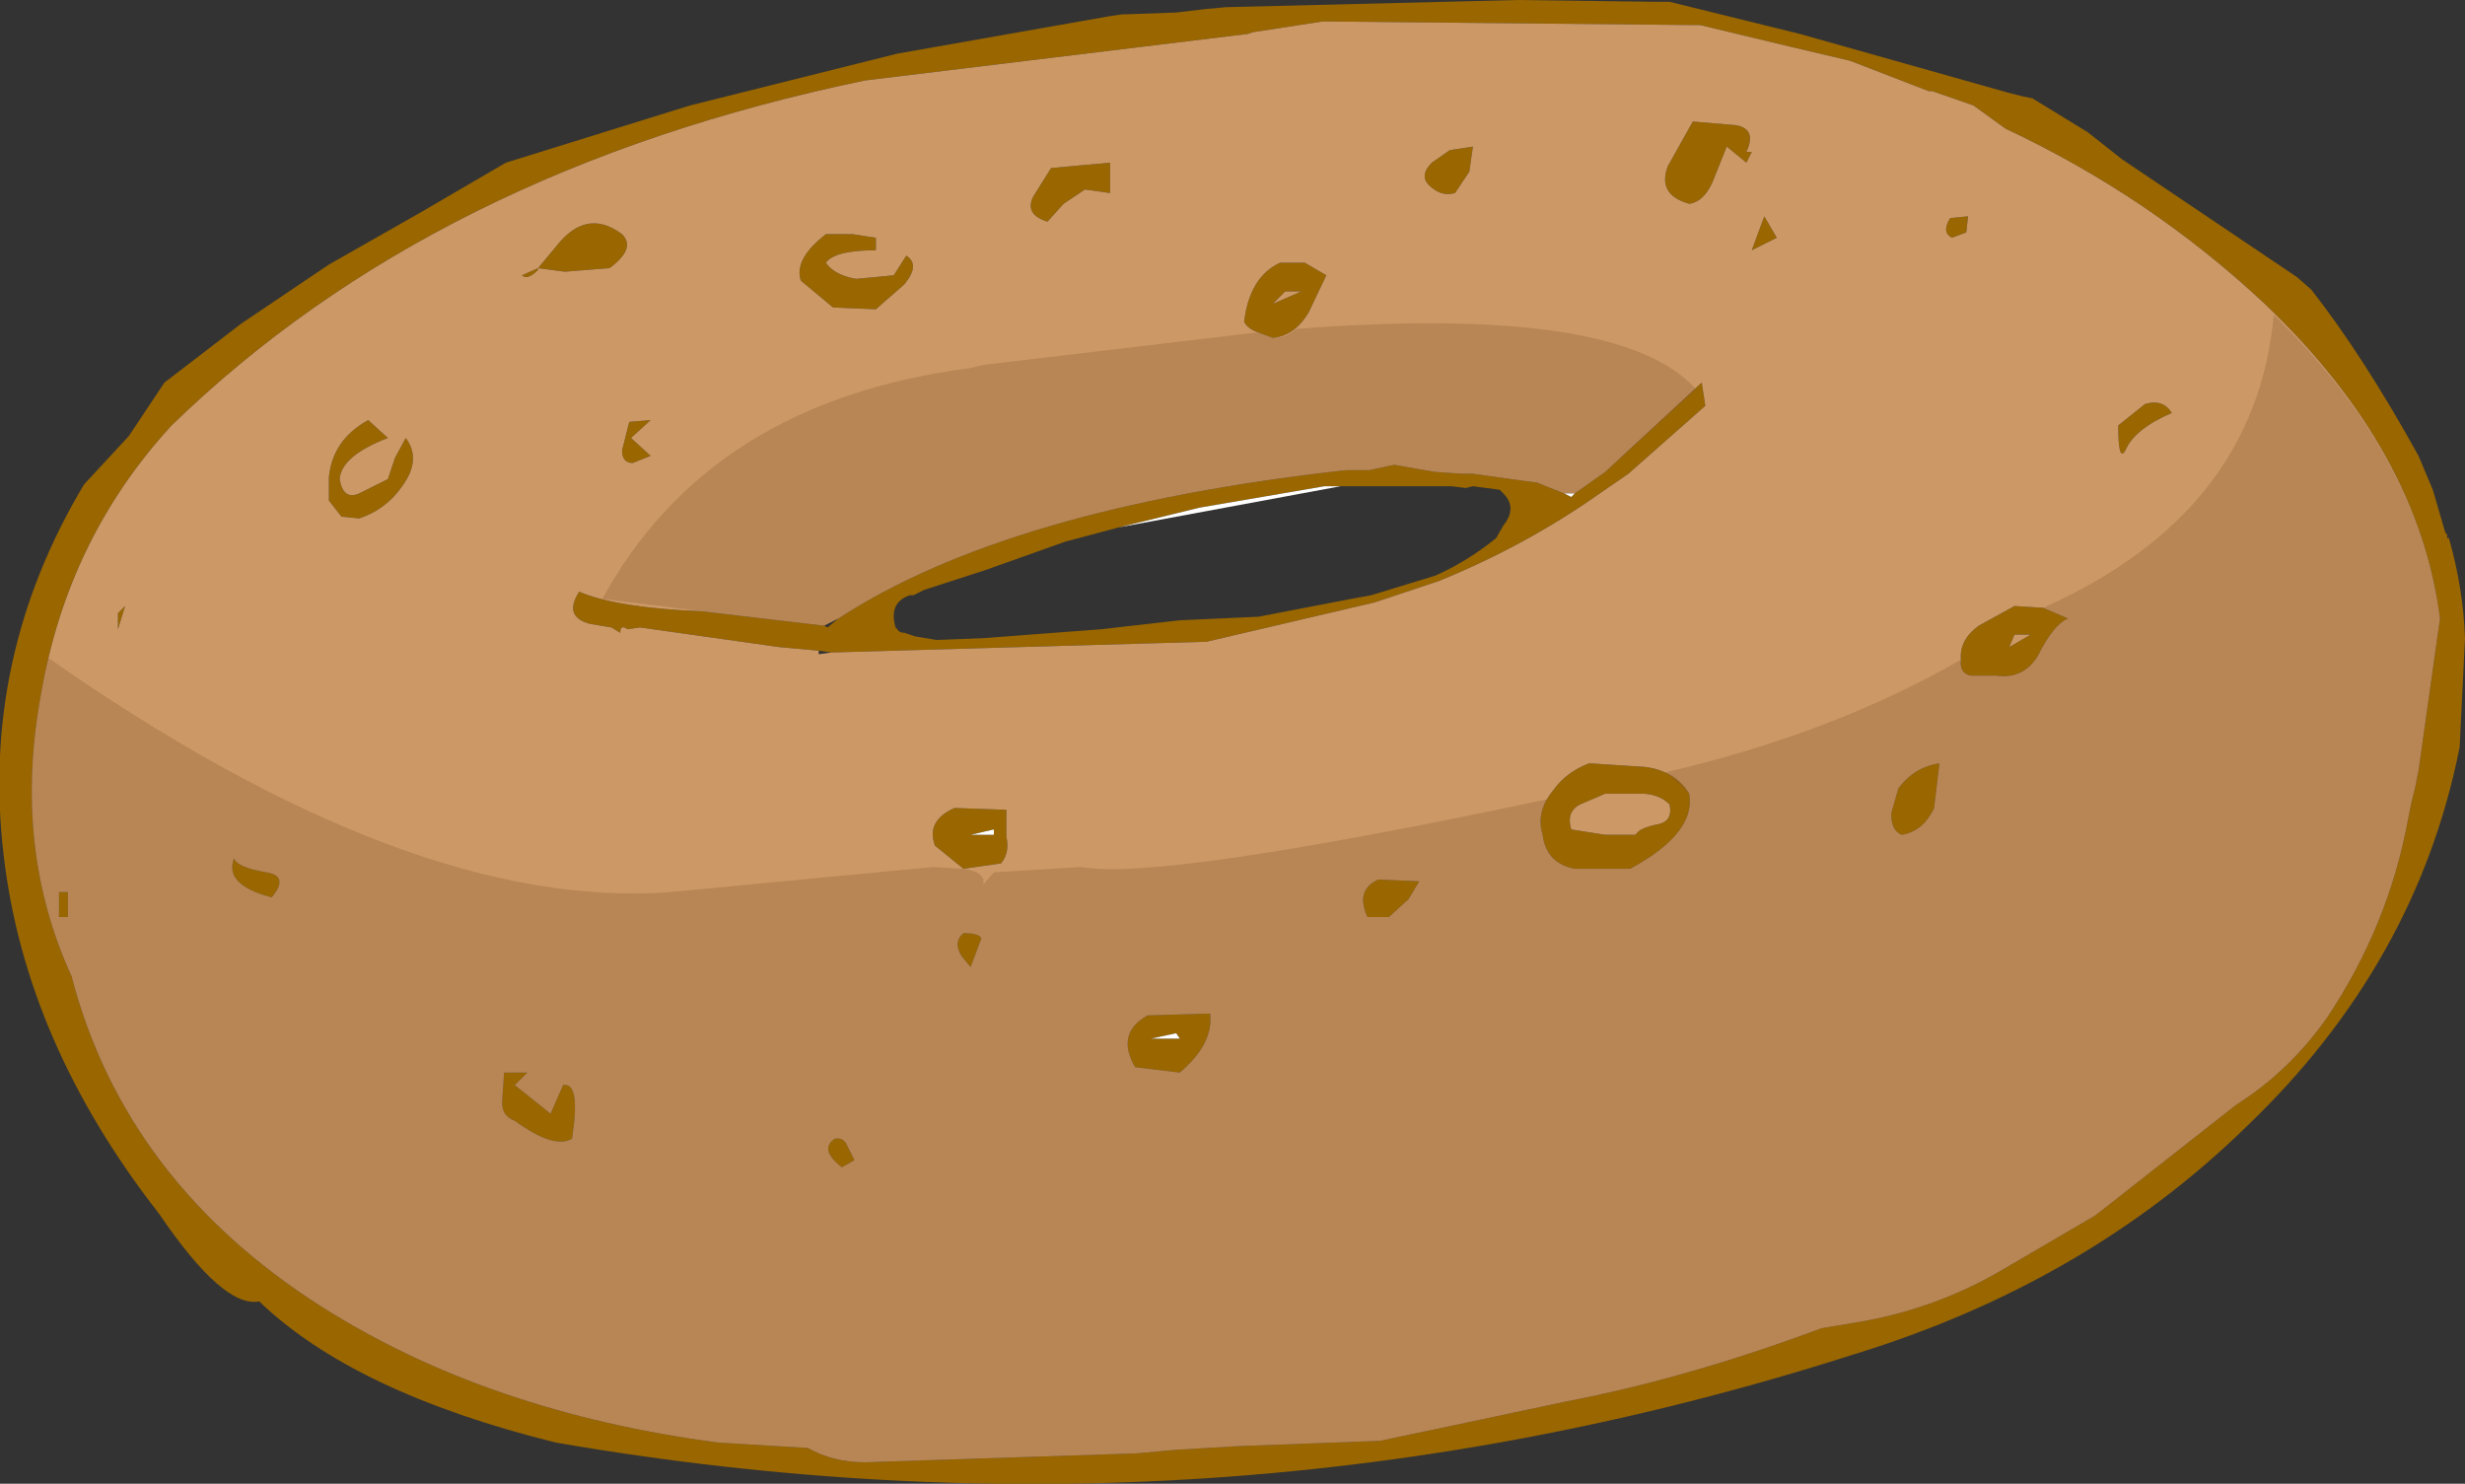
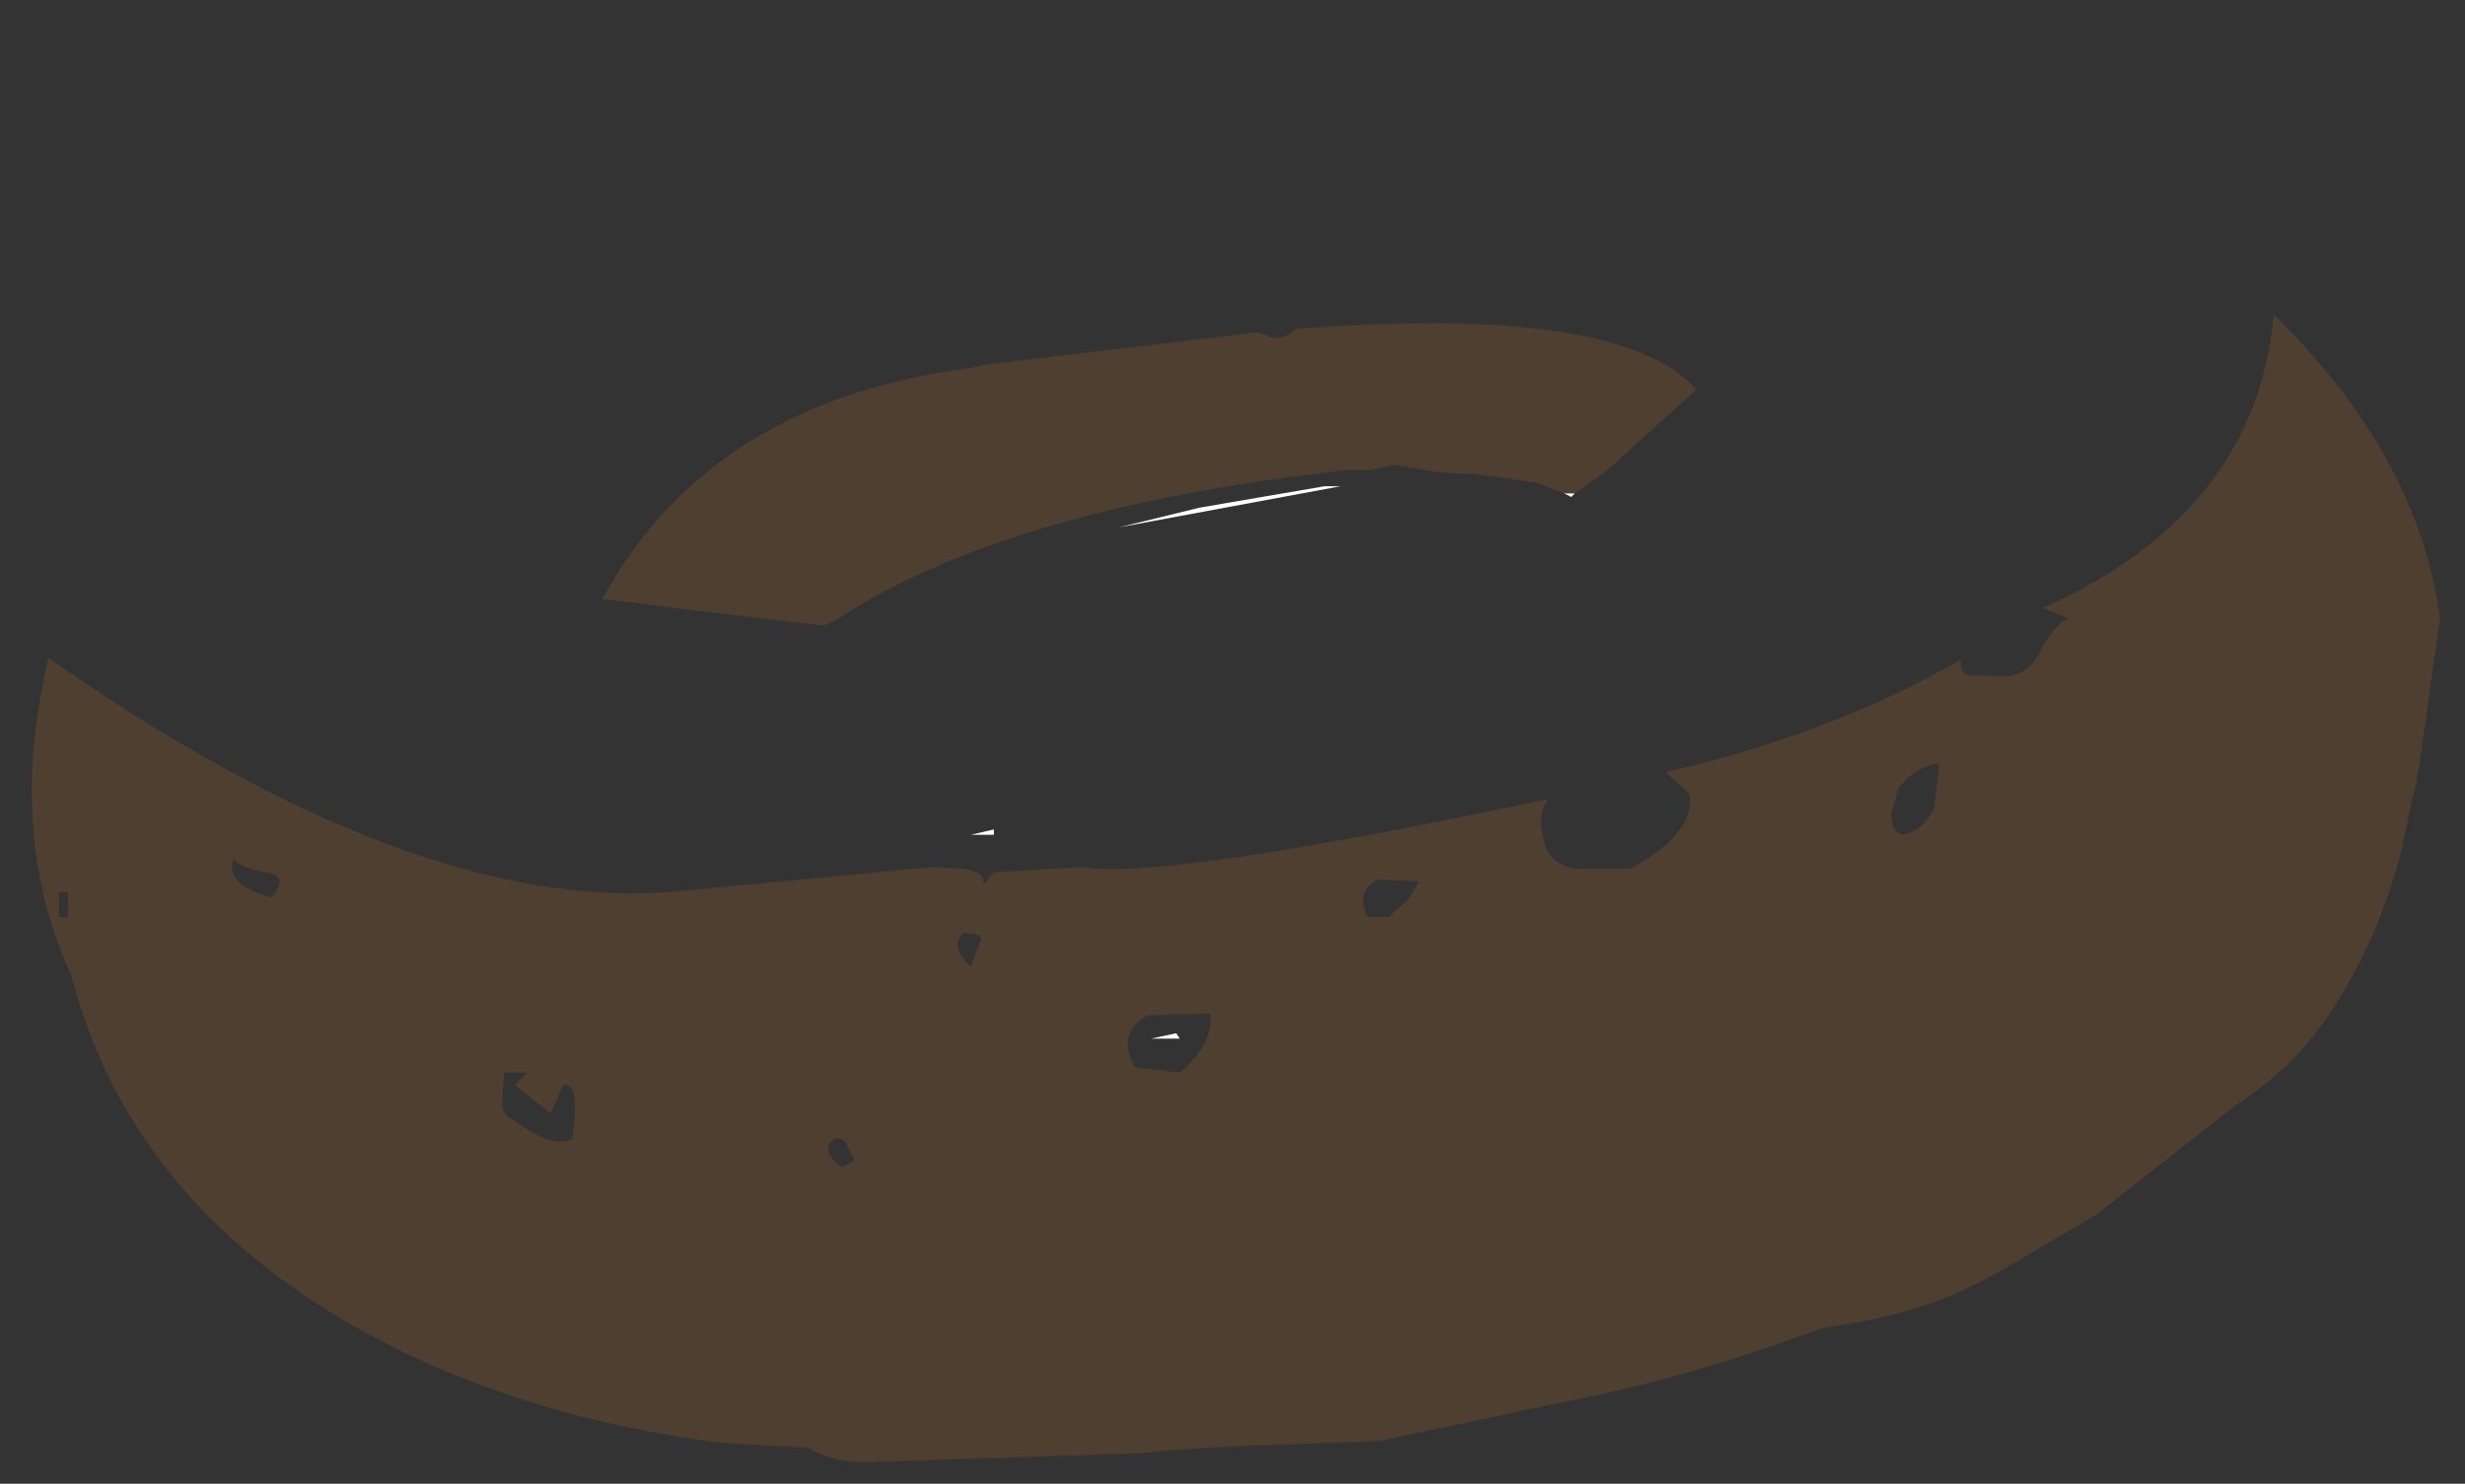
<svg xmlns="http://www.w3.org/2000/svg" height="41.5px" width="68.95px">
  <rect width="100%" height="100%" fill="#333333" stroke="none" />
  <g transform="matrix(1.0, 0.0, 0.0, 1.0, 34.45, 20.75)">
-     <path d="M19.6 -18.2 L19.5 -18.2 17.3 -19.05 15.6 -19.45 13.1 -20.05 12.8 -20.05 2.55 -20.15 0.6 -19.85 0.45 -19.8 -10.25 -18.5 Q-22.3 -16.0 -29.65 -8.85 -32.55 -5.7 -33.3 -1.35 -34.1 2.95 -32.45 6.55 -30.95 12.3 -25.45 15.8 -20.8 18.75 -14.35 19.6 L-11.85 19.75 Q-11.15 20.15 -10.25 20.15 L-2.65 19.9 -1.55 19.8 0.15 19.7 4.15 19.55 6.05 19.15 9.35 18.45 Q12.75 17.8 16.5 16.4 L17.4 16.25 Q19.6 15.9 21.5 14.8 L24.15 13.25 24.6 12.9 28.1 10.15 Q29.6 9.2 30.65 7.7 32.35 5.15 32.9 2.2 L33.0 1.7 33.1 1.3 33.2 0.8 33.8 -3.45 Q33.2 -8.15 28.9 -12.25 25.7 -15.25 21.65 -17.15 L20.75 -17.8 19.6 -18.2 M22.4 -18.0 L23.95 -17.05 24.9 -16.3 29.8 -13.0 30.2 -12.65 Q31.65 -10.8 33.2 -8.0 L33.6 -7.05 33.95 -5.85 34.0 -5.8 34.0 -5.7 34.05 -5.7 Q34.45 -4.3 34.5 -2.9 L34.35 0.15 Q33.15 6.2 28.4 10.75 23.9 15.15 17.35 17.15 -0.35 22.8 -18.9 19.6 -24.55 18.2 -27.2 15.65 -28.2 15.85 -30.0 13.2 -33.75 8.4 -34.35 3.15 -35.0 -2.35 -32.1 -7.2 L-30.85 -8.55 -29.85 -10.05 -27.7 -11.7 -25.25 -13.35 -22.7 -14.8 -20.3 -16.2 -15.15 -17.8 -9.35 -19.25 -3.4 -20.3 -3.05 -20.35 -2.95 -20.35 -1.55 -20.4 -0.7 -20.5 -0.15 -20.55 8.0 -20.75 11.85 -20.7 12.25 -20.7 15.9 -19.8 21.75 -18.15 22.15 -18.05 22.4 -18.0 M12.2 -16.1 L12.9 -17.35 14.1 -17.25 Q14.7 -17.15 14.4 -16.5 L14.55 -16.5 14.4 -16.2 13.85 -16.65 13.45 -15.65 Q13.2 -15.1 12.8 -15.05 11.9 -15.3 12.2 -16.1 M9.6 -6.95 L10.45 -7.55 13.15 -10.05 13.25 -9.4 11.1 -7.5 10.3 -6.95 Q8.25 -5.5 5.8 -4.5 L4.0 -3.9 -0.7 -2.8 -11.2 -2.5 -11.55 -2.55 -12.65 -2.65 -16.55 -3.2 -16.9 -3.15 Q-17.1 -3.3 -17.1 -3.05 L-17.35 -3.2 -17.95 -3.3 Q-18.7 -3.5 -18.25 -4.2 -17.2 -3.75 -14.8 -3.65 L-11.4 -3.25 -11.3 -3.2 -11.0 -3.45 Q-6.25 -6.55 3.2 -7.6 L3.85 -7.6 4.55 -7.75 5.7 -7.55 6.45 -7.5 6.75 -7.5 8.55 -7.25 9.3 -6.95 9.5 -6.85 9.6 -6.95 M6.65 -15.95 L6.25 -15.35 Q5.9 -15.25 5.6 -15.5 5.2 -15.8 5.6 -16.2 L6.1 -16.55 6.75 -16.65 6.65 -15.95 M2.05 -13.4 L2.65 -13.05 2.15 -12.0 Q1.75 -11.35 1.15 -11.3 L0.75 -11.45 Q0.45 -11.55 0.35 -11.75 0.5 -13.0 1.35 -13.4 L2.05 -13.4 M1.95 -12.6 L1.5 -12.6 1.15 -12.25 1.95 -12.6 M-3.15 -6.0 L-4.65 -5.6 -6.9 -4.8 -8.6 -4.25 -8.9 -4.1 -9.0 -4.1 Q-9.6 -3.9 -9.4 -3.2 L-9.35 -3.15 Q-9.3 -3.05 -9.15 -3.05 L-8.85 -2.95 -8.25 -2.85 -6.95 -2.9 -3.65 -3.15 -1.45 -3.4 0.75 -3.5 3.35 -4.0 3.9 -4.1 5.7 -4.65 Q6.6 -5.05 7.4 -5.7 L7.6 -6.05 Q8.0 -6.55 7.6 -6.95 L7.5 -7.05 6.75 -7.15 6.55 -7.1 6.15 -7.15 3.05 -7.15 2.6 -7.15 -0.9 -6.55 -3.15 -6.0 M26.3 -9.2 Q25.25 -8.75 25.0 -8.15 24.8 -7.8 24.8 -8.85 L25.55 -9.45 Q26.05 -9.6 26.3 -9.2 M20.15 -14.1 Q19.85 -14.25 20.1 -14.65 L20.6 -14.7 20.55 -14.25 20.15 -14.1 M15.25 -14.1 L14.55 -13.75 14.9 -14.7 15.25 -14.1 M23.4 -3.45 Q23.0 -3.3 22.55 -2.4 22.15 -1.75 21.4 -1.85 L20.7 -1.85 Q20.35 -1.9 20.4 -2.3 20.35 -2.85 20.9 -3.25 L21.9 -3.8 22.7 -3.75 23.4 -3.45 M21.9 -3.0 L21.75 -2.65 22.35 -3.0 21.9 -3.0 M19.65 1.85 Q19.35 2.5 18.75 2.6 18.45 2.5 18.45 2.0 L18.65 1.3 Q19.1 0.7 19.8 0.6 L19.65 1.85 M11.45 1.45 L10.45 1.45 9.75 1.75 Q9.35 1.95 9.5 2.45 L10.45 2.6 11.3 2.6 Q11.4 2.4 11.95 2.3 12.35 2.2 12.25 1.75 11.95 1.45 11.45 1.45 M12.8 1.45 Q13.0 2.55 11.15 3.55 L9.6 3.55 Q8.8 3.4 8.7 2.6 8.5 1.95 9.0 1.35 9.35 0.85 10.0 0.6 L11.55 0.7 Q12.4 0.8 12.8 1.45 M4.95 4.4 L4.4 4.9 3.8 4.9 Q3.45 4.15 4.1 3.85 L5.25 3.9 4.95 4.4 M-31.15 -3.15 L-31.15 -3.6 -30.95 -3.8 -31.15 -3.15 M-19.4 -13.2 Q-19.7 -12.9 -19.85 -13.05 L-19.4 -13.25 -18.9 -13.85 Q-18.05 -14.95 -17.05 -14.2 -16.65 -13.8 -17.4 -13.25 L-18.65 -13.15 -19.4 -13.25 -19.4 -13.2 M-16.25 -9.0 L-16.8 -8.5 -16.25 -8.0 -16.75 -7.8 Q-17.05 -7.8 -17.05 -8.15 L-16.85 -8.95 -16.25 -9.0 M-23.6 -8.5 Q-24.9 -8.0 -24.95 -7.35 -24.85 -6.75 -24.4 -6.95 L-23.6 -7.35 -23.4 -7.95 -23.1 -8.5 Q-22.65 -7.9 -23.2 -7.15 -23.65 -6.5 -24.4 -6.25 L-24.9 -6.3 -25.25 -6.75 -25.25 -7.4 Q-25.15 -8.45 -24.15 -9.0 L-23.6 -8.5 M-4.7 -15.05 L-5.15 -14.55 Q-5.8 -14.75 -5.55 -15.25 L-5.05 -16.05 -3.4 -16.2 -3.4 -15.35 -4.1 -15.45 -4.7 -15.05 M-9.1 -13.6 Q-8.7 -13.35 -9.15 -12.8 L-9.95 -12.1 -11.15 -12.15 -12.05 -12.9 Q-12.25 -13.5 -11.35 -14.2 L-10.6 -14.2 -9.95 -14.1 -9.95 -13.75 Q-11.1 -13.75 -11.35 -13.4 -11.1 -13.05 -10.5 -12.95 L-9.45 -13.05 -9.1 -13.6 M-1.45 8.3 L-1.55 8.15 -2.25 8.3 -1.45 8.3 M-6.3 2.65 Q-6.2 3.1 -6.45 3.4 L-7.5 3.55 -8.3 2.9 Q-8.55 2.2 -7.75 1.85 L-6.3 1.9 -6.3 2.65 M-6.65 2.6 L-6.65 2.45 -7.3 2.6 -6.65 2.6 M-0.6 7.6 Q-0.5 8.45 -1.45 9.25 L-2.7 9.1 Q-3.25 8.15 -2.35 7.65 L-0.6 7.6 M-7.5 5.35 Q-7.05 5.35 -7.0 5.5 L-7.3 6.3 -7.55 6.0 Q-7.8 5.6 -7.5 5.35 M-10.75 11.3 L-10.55 11.7 -10.9 11.9 Q-11.55 11.4 -11.1 11.1 -10.85 11.05 -10.75 11.3 M-26.85 4.35 Q-28.2 4.0 -27.9 3.25 -27.85 3.5 -27.0 3.65 -26.35 3.75 -26.85 4.35 M-20.4 10.0 L-20.35 9.25 -19.7 9.25 -20.05 9.6 -19.05 10.4 -18.7 9.6 Q-18.2 9.5 -18.45 11.1 -18.95 11.4 -20.05 10.6 -20.45 10.45 -20.4 10.0 M-32.8 4.9 L-32.8 4.2 -32.55 4.2 -32.55 4.9 -32.8 4.9" fill="#996600" fill-rule="evenodd" stroke="none" />
-     <path d="M19.6 -18.2 L20.75 -17.8 21.65 -17.15 Q25.7 -15.25 28.9 -12.25 33.2 -8.15 33.8 -3.45 L33.2 0.8 33.1 1.3 33.0 1.7 32.9 2.2 Q32.35 5.15 30.65 7.7 29.6 9.2 28.1 10.15 L24.6 12.9 24.15 13.25 21.5 14.8 Q19.6 15.9 17.4 16.25 L16.5 16.4 Q12.75 17.8 9.35 18.45 L6.05 19.15 4.15 19.55 0.15 19.7 -1.55 19.8 -2.65 19.9 -10.25 20.15 Q-11.15 20.15 -11.85 19.75 L-14.35 19.6 Q-20.8 18.75 -25.45 15.8 -30.95 12.3 -32.45 6.55 -34.1 2.95 -33.3 -1.35 -32.55 -5.7 -29.65 -8.85 -22.3 -16.0 -10.25 -18.5 L0.45 -19.8 0.6 -19.85 2.55 -20.15 12.8 -20.05 13.1 -20.05 15.6 -19.45 17.3 -19.05 19.5 -18.2 19.6 -18.2 M-11.2 -2.5 L-0.7 -2.8 4.0 -3.9 5.8 -4.5 Q8.25 -5.5 10.3 -6.95 L11.1 -7.5 13.25 -9.4 13.15 -10.05 10.45 -7.55 9.6 -6.95 9.3 -6.95 8.55 -7.25 6.75 -7.5 6.45 -7.5 5.7 -7.55 4.55 -7.75 3.85 -7.6 3.2 -7.6 Q-6.25 -6.55 -11.0 -3.45 L-11.4 -3.25 -14.8 -3.65 Q-17.2 -3.75 -18.25 -4.2 -18.7 -3.5 -17.95 -3.3 L-17.35 -3.2 -17.1 -3.05 Q-17.1 -3.3 -16.9 -3.15 L-16.55 -3.2 -12.65 -2.65 -11.55 -2.55 -11.55 -2.45 -11.2 -2.5 M12.2 -16.1 Q11.9 -15.3 12.8 -15.05 13.2 -15.1 13.45 -15.65 L13.85 -16.65 14.4 -16.2 14.55 -16.5 14.4 -16.5 Q14.7 -17.15 14.1 -17.25 L12.9 -17.35 12.2 -16.1 M2.05 -13.4 L1.35 -13.4 Q0.5 -13.0 0.35 -11.75 0.45 -11.55 0.75 -11.45 L1.15 -11.3 Q1.75 -11.35 2.15 -12.0 L2.65 -13.05 2.05 -13.4 M6.65 -15.95 L6.75 -16.65 6.1 -16.55 5.6 -16.2 Q5.2 -15.8 5.6 -15.5 5.9 -15.25 6.25 -15.35 L6.65 -15.95 M1.95 -12.6 L1.15 -12.25 1.5 -12.6 1.95 -12.6 M23.4 -3.45 L22.7 -3.75 21.9 -3.8 20.9 -3.25 Q20.35 -2.85 20.4 -2.3 20.35 -1.9 20.7 -1.85 L21.4 -1.85 Q22.15 -1.75 22.55 -2.4 23.0 -3.3 23.4 -3.45 M15.25 -14.1 L14.9 -14.7 14.55 -13.75 15.25 -14.1 M20.15 -14.1 L20.55 -14.25 20.6 -14.7 20.1 -14.65 Q19.85 -14.25 20.15 -14.1 M26.3 -9.2 Q26.05 -9.6 25.55 -9.45 L24.8 -8.85 Q24.8 -7.8 25.0 -8.15 25.25 -8.75 26.3 -9.2 M21.9 -3.0 L22.35 -3.0 21.75 -2.65 21.9 -3.0 M19.65 1.85 L19.8 0.6 Q19.1 0.7 18.65 1.3 L18.45 2.0 Q18.45 2.5 18.75 2.6 19.35 2.5 19.65 1.85 M11.45 1.45 Q11.95 1.45 12.25 1.75 12.35 2.2 11.95 2.3 11.4 2.4 11.3 2.6 L10.45 2.6 9.5 2.45 Q9.35 1.95 9.75 1.75 L10.45 1.45 11.45 1.45 M4.95 4.4 L5.25 3.9 4.1 3.85 Q3.45 4.15 3.8 4.9 L4.4 4.9 4.95 4.4 M12.8 1.45 Q12.4 0.8 11.55 0.7 L10.0 0.6 Q9.35 0.85 9.0 1.35 8.5 1.95 8.7 2.6 8.8 3.4 9.6 3.55 L11.15 3.55 Q13.0 2.55 12.8 1.45 M-31.15 -3.15 L-30.95 -3.8 -31.15 -3.6 -31.15 -3.15 M-9.1 -13.6 L-9.45 -13.05 -10.5 -12.95 Q-11.1 -13.05 -11.35 -13.4 -11.1 -13.75 -9.95 -13.75 L-9.95 -14.1 -10.6 -14.2 -11.35 -14.2 Q-12.25 -13.5 -12.05 -12.9 L-11.15 -12.15 -9.95 -12.1 -9.15 -12.8 Q-8.7 -13.35 -9.1 -13.6 M-4.7 -15.05 L-4.1 -15.45 -3.4 -15.35 -3.4 -16.2 -5.05 -16.05 -5.55 -15.25 Q-5.8 -14.75 -5.15 -14.55 L-4.7 -15.05 M-23.6 -8.5 L-24.15 -9.0 Q-25.15 -8.45 -25.25 -7.4 L-25.25 -6.75 -24.9 -6.3 -24.4 -6.25 Q-23.65 -6.5 -23.2 -7.15 -22.65 -7.9 -23.1 -8.5 L-23.4 -7.95 -23.6 -7.35 -24.4 -6.95 Q-24.85 -6.75 -24.95 -7.35 -24.9 -8.0 -23.6 -8.5 M-16.25 -9.0 L-16.85 -8.95 -17.05 -8.15 Q-17.05 -7.8 -16.75 -7.8 L-16.25 -8.0 -16.8 -8.5 -16.25 -9.0 M-19.4 -13.2 L-19.4 -13.25 -18.65 -13.15 -17.4 -13.25 Q-16.65 -13.8 -17.05 -14.2 -18.05 -14.95 -18.9 -13.85 L-19.4 -13.25 -19.85 -13.05 Q-19.7 -12.9 -19.4 -13.2 M-6.3 2.65 L-6.3 1.9 -7.75 1.85 Q-8.55 2.2 -8.3 2.9 L-7.5 3.55 -6.45 3.4 Q-6.2 3.1 -6.3 2.65 M-32.8 4.9 L-32.55 4.9 -32.55 4.2 -32.8 4.2 -32.8 4.9 M-20.4 10.0 Q-20.45 10.45 -20.05 10.6 -18.95 11.4 -18.45 11.1 -18.2 9.5 -18.7 9.6 L-19.05 10.4 -20.05 9.6 -19.7 9.25 -20.35 9.25 -20.4 10.0 M-26.85 4.35 Q-26.35 3.75 -27.0 3.65 -27.85 3.5 -27.9 3.25 -28.2 4.0 -26.85 4.35 M-10.75 11.3 Q-10.85 11.05 -11.1 11.1 -11.55 11.4 -10.9 11.9 L-10.55 11.7 -10.75 11.3 M-7.5 5.35 Q-7.8 5.6 -7.55 6.0 L-7.3 6.3 -7.0 5.5 Q-7.05 5.35 -7.5 5.35 M-0.6 7.6 L-2.35 7.65 Q-3.25 8.15 -2.7 9.1 L-1.45 9.25 Q-0.5 8.45 -0.6 7.6" fill="#cc9966" fill-rule="evenodd" stroke="none" />
    <path d="M9.3 -6.95 L9.6 -6.95 9.5 -6.85 9.3 -6.95 M-3.15 -6.0 L-0.9 -6.55 2.6 -7.15 3.05 -7.15 -3.15 -6.0 M-1.45 8.3 L-2.25 8.3 -1.55 8.15 -1.45 8.3 M-6.65 2.6 L-7.3 2.6 -6.65 2.45 -6.65 2.6" fill="#ffffff" fill-rule="evenodd" stroke="none" />
    <path d="M4.1 3.85 Q3.45 4.15 3.8 4.9 L4.4 4.9 4.95 4.4 5.25 3.9 4.1 3.85 M19.65 1.85 L19.8 0.6 Q19.1 0.7 18.65 1.3 L18.45 2.0 Q18.45 2.5 18.75 2.6 19.35 2.5 19.65 1.85 M-32.55 4.9 L-32.55 4.2 -32.8 4.2 -32.8 4.9 -32.55 4.9 M-20.4 10.0 Q-20.45 10.45 -20.05 10.6 -18.95 11.4 -18.45 11.1 -18.2 9.5 -18.7 9.6 L-19.05 10.4 -20.05 9.6 -19.7 9.25 -20.35 9.25 -20.4 10.0 M-26.85 4.35 Q-26.35 3.75 -27.0 3.65 -27.85 3.5 -27.9 3.25 -28.2 4.0 -26.85 4.35 M-11.1 11.1 Q-11.55 11.4 -10.9 11.9 L-10.55 11.7 -10.75 11.3 Q-10.85 11.05 -11.1 11.1 M-7.55 6.0 L-7.3 6.3 -7.0 5.5 Q-7.05 5.35 -7.5 5.35 -7.8 5.6 -7.55 6.0 M-0.6 7.6 L-2.35 7.65 Q-3.25 8.15 -2.7 9.1 L-1.45 9.25 Q-0.5 8.45 -0.6 7.6 M20.7 -1.85 L21.4 -1.85 Q22.15 -1.75 22.55 -2.4 23.0 -3.3 23.4 -3.45 L22.7 -3.75 Q28.65 -6.4 29.15 -11.95 33.2 -8.0 33.8 -3.45 L33.2 0.8 33.1 1.3 33.0 1.7 32.9 2.2 Q32.35 5.15 30.65 7.7 29.6 9.2 28.1 10.15 L24.6 12.9 24.15 13.25 21.5 14.8 Q19.6 15.9 17.4 16.25 L16.5 16.4 Q12.75 17.8 9.35 18.45 L6.05 19.15 4.15 19.55 0.15 19.7 -1.55 19.8 -2.65 19.9 -10.25 20.15 Q-11.15 20.15 -11.85 19.75 L-14.35 19.6 Q-20.8 18.75 -25.45 15.8 -30.95 12.3 -32.45 6.55 -34.1 2.95 -33.3 -1.35 L-33.1 -2.35 Q-22.95 4.75 -15.7 4.2 L-8.35 3.5 -7.5 3.55 Q-6.85 3.65 -6.95 4.0 L-6.65 3.65 -4.2 3.5 Q-2.0 3.9 8.85 1.6 8.55 2.05 8.7 2.6 8.8 3.4 9.6 3.55 L11.15 3.55 Q13.0 2.55 12.8 1.45 L12.15 0.85 Q16.85 -0.25 20.4 -2.3 20.35 -1.9 20.7 -1.85 M0.7 -11.45 L0.75 -11.45 1.15 -11.3 Q1.55 -11.3 1.8 -11.55 10.9 -12.25 13.0 -9.85 L10.45 -7.55 9.6 -6.95 9.3 -6.95 8.55 -7.25 6.75 -7.5 6.45 -7.5 5.7 -7.55 4.55 -7.75 3.85 -7.6 3.2 -7.6 Q-6.25 -6.55 -11.0 -3.45 L-11.4 -3.25 -14.8 -3.65 -17.6 -4.0 Q-14.6 -9.5 -7.35 -10.45 L-6.9 -10.55 0.7 -11.45" fill="#8b5b2e" fill-opacity="0.31" fill-rule="evenodd" stroke="none" />
  </g>
</svg>